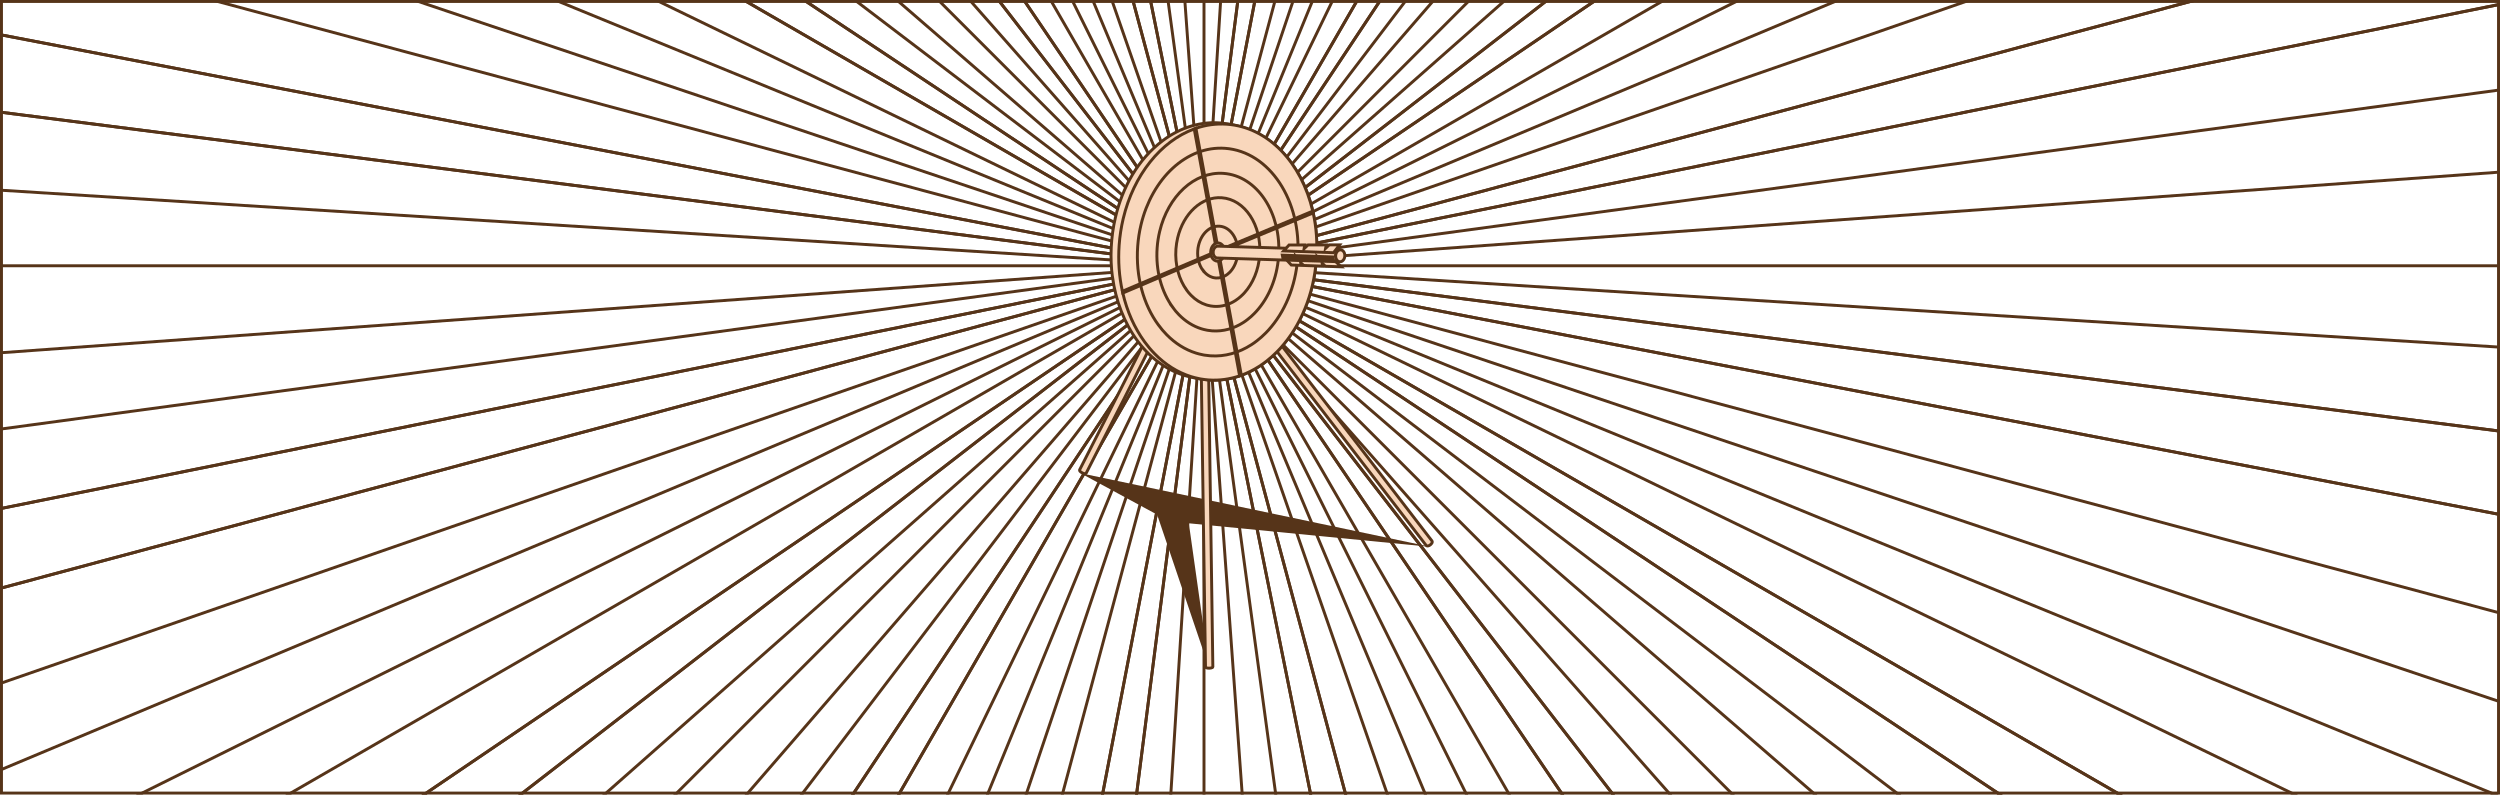
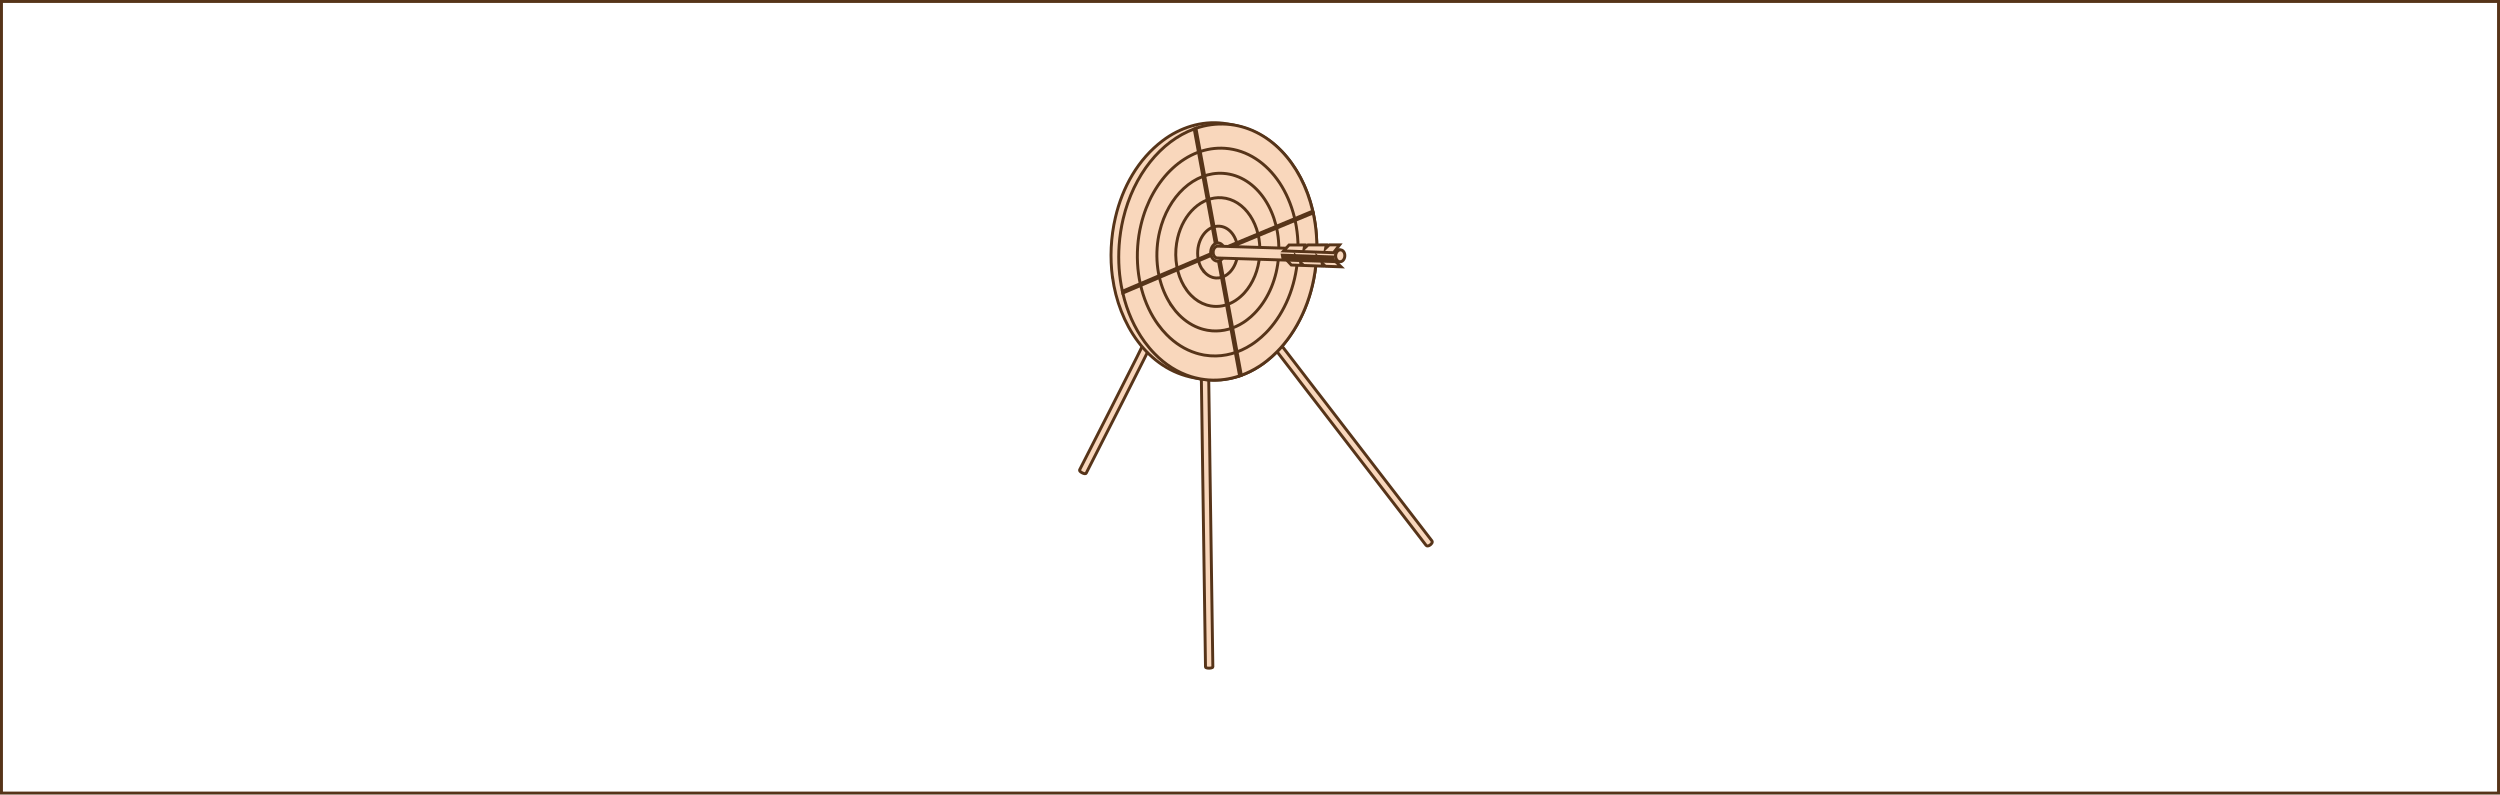
<svg xmlns="http://www.w3.org/2000/svg" width="1696" height="539" viewBox="0 0 1696 539" fill="none">
  <g clip-path="url(#clip0_12999_48675)">
    <g clip-path="url(#clip1_12999_48675)">
      <path d="M816.793 1397.5L816.793 -1036.9" stroke="#563419" stroke-width="2" />
      <path d="M740.511 1395.11L893.078 -1034.51" stroke="#563419" stroke-width="2" />
      <path d="M1287.06 1302.99L346.523 -942.389" stroke="#563419" stroke-width="2" />
      <path d="M1215.78 1330.25L417.805 -969.654" stroke="#563419" stroke-width="2" />
      <path d="M1131.83 1356.03L501.758 -995.429" stroke="#563419" stroke-width="2" />
      <path d="M1057.53 1373.46L576.062 -1012.86" stroke="#563419" stroke-width="2" />
      <path d="M1561.61 1143.02L71.977 -782.42" stroke="#563419" stroke-width="2" />
      <path d="M1499.81 1187.8L133.77 -827.206" stroke="#563419" stroke-width="2" />
      <path d="M208.191 1234.43L1425.39 -873.829" stroke="#563419" stroke-width="2" />
      <path d="M143.328 1194.21L1490.27 -833.616" stroke="#563419" stroke-width="2" />
      <path d="M662.722 1387.71L970.879 -1027.11" stroke="#563419" stroke-width="2" />
      <path d="M587.347 1375.68L1046.24 -1015.08" stroke="#563419" stroke-width="2" />
      <path d="M501.761 1356.03L1131.83 -995.429" stroke="#563419" stroke-width="2" />
      <path d="M428.694 1333.97L1204.89 -973.374" stroke="#563419" stroke-width="2" />
      <path d="M980.47 1386.45L653.125 -1025.85" stroke="#563419" stroke-width="2" />
      <path d="M904.556 1394.33L729.035 -1033.74" stroke="#563419" stroke-width="2" />
      <path d="M-43.897 1040.99L1677.49 -680.393" stroke="#563419" stroke-width="2" />
      <path d="M-96.148 985.359L1729.73 -624.761" stroke="#563419" stroke-width="2" />
      <path d="M355.466 1306.69L1278.12 -946.093" stroke="#563419" stroke-width="2" />
      <path d="M285.779 1275.56L1347.81 -914.967" stroke="#563419" stroke-width="2" />
      <path d="M208.191 1234.43L1425.39 -873.829" stroke="#563419" stroke-width="2" />
      <path d="M143.328 1194.21L1490.27 -833.616" stroke="#563419" stroke-width="2" />
      <path d="M662.722 1387.71L970.879 -1027.11" stroke="#563419" stroke-width="2" />
      <path d="M587.351 1375.68L1046.24 -1015.08" stroke="#563419" stroke-width="2" />
      <path d="M-358.932 495.335L1992.52 -134.736" stroke="#563419" stroke-width="2" />
      <path d="M-376.364 421.03L2009.96 -60.433" stroke="#563419" stroke-width="2" />
      <path d="M-145.923 925.118L1779.52 -564.52" stroke="#563419" stroke-width="2" />
      <path d="M-190.71 863.319L1824.3 -502.721" stroke="#563419" stroke-width="2" />
      <path d="M-237.332 788.901L1870.93 -428.302" stroke="#563419" stroke-width="2" />
      <path d="M-273.405 721.641L1906.99 -361.042" stroke="#563419" stroke-width="2" />
      <path d="M79.654 1148.91L1553.94 -788.311" stroke="#563419" stroke-width="2" />
      <path d="M20.398 1100.81L1613.19 -740.209" stroke="#563419" stroke-width="2" />
      <path d="M-400.406 180.299L2034 180.299" stroke="#563419" stroke-width="2" />
      <path d="M-398.011 104.015L2031.61 256.582" stroke="#563419" stroke-width="2" />
      <path d="M-305.889 650.569L1939.49 -289.971" stroke="#563419" stroke-width="2" />
      <path d="M-333.162 579.285L1966.75 -218.686" stroke="#563419" stroke-width="2" />
      <path d="M-358.932 495.335L1992.52 -134.736" stroke="#563419" stroke-width="2" />
      <path d="M-376.364 421.03L2009.96 -60.433" stroke="#563419" stroke-width="2" />
      <path d="M-145.922 925.118L1779.52 -564.52" stroke="#563419" stroke-width="2" />
      <path d="M-190.71 863.319L1824.3 -502.721" stroke="#563419" stroke-width="2" />
      <path d="M-237.332 -428.303L1870.93 788.901" stroke="#563419" stroke-width="2" />
      <path d="M-197.119 -493.17L1830.71 853.768" stroke="#563419" stroke-width="2" />
      <path d="M-390.617 26.221L2024.21 334.378" stroke="#563419" stroke-width="2" />
      <path d="M-378.588 -49.146L2012.18 409.745" stroke="#563419" stroke-width="2" />
      <path d="M-358.932 -134.737L1992.52 495.334" stroke="#563419" stroke-width="2" />
      <path d="M-336.881 -207.801L1970.46 568.4" stroke="#563419" stroke-width="2" />
      <path d="M-389.352 343.972L2022.95 16.626" stroke="#563419" stroke-width="2" />
      <path d="M-397.242 268.06L2030.83 92.54" stroke="#563419" stroke-width="2" />
      <path d="M-43.901 -680.393L1677.48 1040.99" stroke="#563419" stroke-width="2" />
      <path d="M11.736 -732.642L1621.86 1093.24" stroke="#563419" stroke-width="2" />
      <path d="M-309.595 -281.031L1943.19 641.629" stroke="#563419" stroke-width="2" />
      <path d="M-278.472 -350.716L1912.06 711.314" stroke="#563419" stroke-width="2" />
      <path d="M-237.332 -428.303L1870.93 788.901" stroke="#563419" stroke-width="2" />
      <path d="M-197.119 -493.17L1830.71 853.768" stroke="#563419" stroke-width="2" />
      <path d="M-390.617 26.221L2024.21 334.378" stroke="#563419" stroke-width="2" />
      <path d="M-378.588 -49.146L2012.18 409.745" stroke="#563419" stroke-width="2" />
      <path d="M501.762 -995.429L1131.83 1356.03" stroke="#563419" stroke-width="2" />
      <path d="M576.064 -1012.86L1057.53 1373.46" stroke="#563419" stroke-width="2" />
      <path d="M71.975 -782.42L1561.61 1143.02" stroke="#563419" stroke-width="2" />
      <path d="M133.768 -827.205L1499.81 1187.81" stroke="#563419" stroke-width="2" />
      <path d="M208.196 -873.829L1425.4 1234.43" stroke="#563419" stroke-width="2" />
      <path d="M275.453 -909.899L1358.14 1270.5" stroke="#563419" stroke-width="2" />
      <path d="M-151.817 -556.843L1785.4 917.441" stroke="#563419" stroke-width="2" />
      <path d="M-103.712 -616.097L1737.3 976.696" stroke="#563419" stroke-width="2" />
      <path d="M785 349.136L733 321L970.5 371L806.5 355L820.5 454L785 349.136Z" fill="#563419" />
    </g>
    <path d="M864.2 235.798L879.84 256.113L881.211 257.933L882.908 260.151L886.15 264.364L886.175 264.389L887.372 265.959L890.341 269.798L967.465 369.953C967.964 370.601 968.912 370.477 969.785 369.978C971.032 369.28 972.129 367.834 971.406 366.912L894.332 266.757C894.332 266.757 894.132 266.482 894.007 266.358L868.166 232.757L866.794 233.804L864.2 235.798Z" fill="#F9D7BC" stroke="#563419" stroke-width="2" stroke-miterlimit="10" />
    <path d="M814.937 252.399L815.037 259.553L815.511 292.232L815.86 317.283V317.458L817.806 452.485C817.806 452.859 818.33 453.084 819.053 453.208C820.525 453.458 822.794 453.158 822.794 452.411L820.849 317.507V317.308L820.624 300.482V299.361L820.55 295.223L820.5 291.783V291.609L819.926 252.324L814.937 252.399Z" fill="#F9D7BC" stroke="#563419" stroke-width="2" stroke-miterlimit="10" />
    <path d="M736.566 321.296C736.566 321.296 736.765 321.172 736.84 321.047C757.842 279.943 769.291 257.309 775.552 244.796C777.548 240.833 779.019 237.892 780.092 235.698C783.11 229.541 783.11 229.217 783.11 228.893L778.271 228.12C777.947 228.918 775.253 234.377 771.137 242.553C761.709 261.298 744.847 294.425 732.4 318.779C731.852 319.826 735.443 321.77 736.566 321.296Z" fill="#F9D7BC" stroke="#563419" stroke-width="2" stroke-miterlimit="10" />
    <path d="M754.749 188.163C758.915 219.022 777.872 250.504 810.497 256.387C810.572 256.412 810.647 256.412 810.722 256.437C812.942 256.886 815.187 257.26 817.457 257.509C818.18 257.609 818.928 257.683 819.652 257.733C819.751 257.733 819.826 257.758 819.926 257.758H820.001C820.001 257.758 820.225 257.783 820.325 257.783C821.423 257.858 822.495 257.908 823.568 257.908C824.116 257.908 824.69 257.908 825.239 257.858C827.334 257.858 829.404 257.633 831.425 257.334C840.729 255.988 849.184 252.249 856.642 246.915C857.391 246.367 858.139 245.818 858.862 245.245C858.862 245.22 858.937 245.195 858.962 245.17C859.511 244.746 860.06 244.298 860.608 243.849C870.885 235.274 878.991 223.633 884.429 211.295C884.828 210.397 885.202 209.525 885.551 208.628C885.926 207.755 886.275 206.858 886.599 205.96C886.749 205.562 886.898 205.138 887.048 204.739C887.397 203.717 887.746 202.695 888.071 201.648C888.195 201.299 888.32 200.95 888.42 200.601C888.719 199.604 889.019 198.582 889.293 197.56C889.692 196.189 890.041 194.793 890.365 193.372C890.665 192.126 890.939 190.88 891.189 189.609C891.238 189.409 891.263 189.185 891.313 188.985C891.588 187.589 891.812 186.169 892.037 184.748C892.436 182.23 892.76 179.688 892.935 177.12C892.984 176.746 892.984 176.397 893.009 176.023C893.009 175.949 893.009 175.874 893.009 175.799C893.009 175.699 893.009 175.625 893.009 175.525C893.084 174.653 893.159 173.805 893.184 172.933C894.257 150.773 888.894 127.99 875.849 110.267C875.175 109.32 874.477 108.422 873.753 107.525C872.955 106.528 872.132 105.556 871.284 104.584C870.785 104.035 870.286 103.487 869.787 102.963C860.558 93.192 849.284 87.409 836.563 84.742C834.343 84.268 832.048 83.894 829.729 83.62C815.037 81.826 800.495 86.587 788.797 95.411C772.035 108.048 761.434 127.092 756.695 147.557C753.552 160.943 752.929 174.952 754.7 188.163H754.749Z" fill="#F9D7BC" stroke="#563419" stroke-width="2" stroke-miterlimit="10" />
    <path d="M761.434 197.585C761.509 198.009 761.609 198.408 761.709 198.807C764.602 211.32 769.715 222.612 776.475 231.884C778.62 234.826 780.915 237.568 783.384 240.06C790.493 247.314 798.849 252.648 808.078 255.515C808.951 255.789 809.824 256.038 810.697 256.238C811.82 256.537 812.992 256.811 814.139 257.01C814.439 257.085 814.713 257.135 815.012 257.16C816.634 257.434 818.28 257.634 819.926 257.758H820.001C827.209 258.257 834.243 257.26 840.953 254.991C841.352 254.867 841.726 254.717 842.125 254.568C846.316 253.047 850.382 251.003 854.248 248.51C855.844 247.488 857.441 246.367 858.962 245.17C861.556 243.176 864.026 240.982 866.37 238.59C867.119 237.817 867.867 237.044 868.59 236.246C882.059 221.39 891.288 200.028 893.034 175.799C893.833 164.856 893.034 154.287 890.864 144.441C890.765 144.018 890.69 143.619 890.565 143.22C883.007 110.566 860.534 86.287 832.348 84.268C825.114 83.745 818.03 84.742 811.321 87.035C810.922 87.185 810.523 87.309 810.148 87.484C787.5 95.735 768.992 118.767 761.983 148.33C760.611 154.063 759.688 160.046 759.239 166.227C758.466 177.17 759.239 187.739 761.434 197.585Z" fill="#F9D7BC" stroke="#563419" stroke-width="2" stroke-miterlimit="10" />
    <path d="M785.829 220.393C787.575 222.786 789.421 225.004 791.441 227.024C797.203 232.906 803.987 237.243 811.47 239.562C812.169 239.786 812.892 239.985 813.591 240.16C814.513 240.409 815.461 240.634 816.384 240.783C816.634 240.833 816.858 240.883 817.083 240.908C818.405 241.132 819.727 241.282 821.073 241.381H821.123C831.001 242.079 840.504 239.287 848.91 233.878C850.207 233.056 851.504 232.134 852.726 231.161C854.822 229.541 856.842 227.771 858.738 225.827C859.336 225.204 859.96 224.581 860.534 223.933C871.459 211.868 878.942 194.544 880.363 174.877C883.157 135.991 861.107 102.764 831.126 100.62C805.01 98.751 781.489 121.11 774.031 152.592C772.908 157.254 772.16 162.09 771.811 167.125C770.339 187.739 775.827 206.758 785.804 220.393H785.829Z" fill="#F9D7BC" stroke="#563419" stroke-width="2" stroke-miterlimit="10" />
    <path d="M795.557 208.503C796.879 210.323 798.301 211.993 799.822 213.538C804.212 218 809.35 221.29 815.037 223.06C815.586 223.235 816.11 223.384 816.659 223.509C817.357 223.683 818.08 223.858 818.779 223.983C818.953 224.032 819.128 224.057 819.328 224.082C820.325 224.257 821.348 224.381 822.346 224.456H822.396C829.904 224.98 837.112 222.886 843.498 218.773C844.47 218.15 845.468 217.452 846.391 216.704C847.987 215.483 849.509 214.136 850.956 212.641C851.405 212.167 851.878 211.694 852.327 211.195C860.633 202.047 866.296 188.886 867.393 173.98C869.513 144.466 852.776 119.241 830.028 117.62C810.223 116.2 792.364 133.175 786.702 157.079C785.854 160.619 785.28 164.283 785.006 168.097C783.883 183.751 788.074 198.158 795.632 208.528L795.557 208.503Z" fill="#F9D7BC" stroke="#563419" stroke-width="2" stroke-miterlimit="10" />
    <path d="M805.06 196.862C805.983 198.109 806.956 199.28 808.003 200.327C811.022 203.418 814.564 205.661 818.48 206.883C818.854 207.007 819.228 207.107 819.602 207.182C820.076 207.306 820.575 207.431 821.074 207.506C821.198 207.531 821.323 207.556 821.448 207.581C822.146 207.705 822.845 207.78 823.543 207.83H823.568C828.731 208.179 833.72 206.733 838.11 203.892C838.783 203.468 839.457 202.969 840.105 202.471C841.203 201.623 842.25 200.701 843.248 199.679C843.572 199.355 843.872 199.031 844.196 198.682C849.908 192.375 853.824 183.302 854.572 173.007C856.044 152.667 844.495 135.268 828.806 134.147C815.137 133.174 802.84 144.865 798.924 161.342C798.35 163.784 797.951 166.327 797.752 168.944C796.979 179.738 799.847 189.683 805.06 196.812V196.862Z" fill="#F9D7BC" stroke="#563419" stroke-width="2" stroke-miterlimit="10" />
    <path d="M816.06 183.352C816.484 183.95 816.958 184.499 817.457 184.997C818.903 186.468 820.6 187.54 822.47 188.138C822.645 188.188 822.82 188.238 822.994 188.287C823.219 188.337 823.468 188.412 823.693 188.437C823.742 188.437 823.817 188.462 823.867 188.462C824.191 188.512 824.541 188.562 824.865 188.587C827.334 188.761 829.704 188.063 831.799 186.717C832.123 186.518 832.448 186.293 832.747 186.044C833.271 185.645 833.77 185.197 834.243 184.723C834.393 184.573 834.543 184.399 834.692 184.249C837.411 181.233 839.282 176.921 839.656 172.01C840.355 162.289 834.842 153.988 827.359 153.465C820.849 152.991 814.962 158.575 813.092 166.452C812.817 167.623 812.618 168.82 812.543 170.091C812.169 175.251 813.541 179.987 816.035 183.402L816.06 183.352Z" fill="#F9D7BC" stroke="#563419" stroke-width="2" stroke-miterlimit="10" />
    <path d="M761.434 197.585C761.509 198.009 761.609 198.408 761.709 198.807L825.588 171.587L840.953 254.991C841.352 254.867 841.726 254.717 842.125 254.568L826.735 171.038L890.864 144.441C890.764 144.018 890.69 143.619 890.565 143.22L826.561 169.867L811.321 87.035C810.921 87.185 810.522 87.309 810.148 87.484L825.413 170.44L761.434 197.585Z" fill="#F9D7BC" stroke="#563419" stroke-width="2" stroke-miterlimit="10" />
    <path d="M822.62 175.326C822.77 175.525 822.944 175.724 823.119 175.899C823.618 176.422 824.216 176.796 824.865 176.996C824.915 176.996 824.99 177.021 825.04 177.046C825.114 177.046 825.214 177.095 825.289 177.095H825.339C825.464 177.095 825.563 177.12 825.688 177.145C826.561 177.195 827.384 176.971 828.108 176.497C828.232 176.422 828.332 176.348 828.432 176.248C828.606 176.098 828.781 175.949 828.956 175.774C829.006 175.724 829.055 175.675 829.105 175.6C830.053 174.553 830.702 173.032 830.826 171.312C831.076 167.922 829.155 165.006 826.536 164.831C824.266 164.657 822.196 166.626 821.548 169.368C821.448 169.767 821.373 170.191 821.348 170.639C821.223 172.434 821.697 174.104 822.57 175.301L822.62 175.326Z" fill="#F9D7BC" stroke="#563419" stroke-width="2" stroke-miterlimit="10" />
    <path d="M903.835 175.301L909.821 181.009L899.146 180.635C898.023 179.563 896.926 178.491 896.926 178.491L897.3 180.56L884.404 180.087C883.357 179.065 882.359 178.117 882.359 178.117L882.708 180.037L876.023 179.787L871.359 174.702L903.835 175.301Z" fill="#F9D7BC" stroke="#563419" stroke-width="2" stroke-miterlimit="10" />
    <path d="M823.044 170.789V171.935V171.96C823.318 173.655 824.416 174.952 825.838 175.026H826.012L908.898 177.569C907.202 177.444 905.93 175.55 906.105 173.331C906.254 171.188 907.676 169.518 909.322 169.518L826.411 167C824.69 166.875 823.169 168.57 823.019 170.789H823.044Z" fill="#F9D7BC" stroke="#563419" stroke-width="2" stroke-miterlimit="10" />
    <path d="M906.13 173.331C905.955 175.55 907.227 177.444 908.923 177.569C910.644 177.694 912.166 175.999 912.316 173.78C912.49 171.537 911.218 169.642 909.522 169.518H909.347C907.701 169.518 906.279 171.188 906.13 173.331Z" fill="#F9D7BC" stroke="#563419" stroke-width="2" stroke-miterlimit="10" />
    <path d="M903.735 174.328L904.658 176.323L895.479 175.924C894.556 175.026 893.733 174.229 893.733 174.229L894.032 175.849L880.638 175.276C879.815 174.503 879.166 173.855 879.166 173.855L879.416 175.226L870.262 174.827L869.937 173.082L903.76 174.304L903.735 174.328Z" fill="#F9D7BC" stroke="#563419" stroke-width="2" stroke-miterlimit="10" />
    <path d="M874.501 166.227L885.177 166.177L884.703 168.695C884.703 168.695 886.125 167.374 887.372 166.177L899.744 166.128L899.295 168.471C899.295 168.471 900.567 167.274 901.764 166.128H908.798L904.658 171.437L870.835 170.216L874.477 166.227H874.501Z" fill="#F9D7BC" stroke="#563419" stroke-width="2" stroke-miterlimit="10" />
  </g>
  <rect x="1" y="1" width="1694" height="537" stroke="#563419" stroke-width="2" />
  <defs>
    <clipPath id="clip0_12999_48675">
      <rect width="1696" height="539" fill="white" />
    </clipPath>
    <clipPath id="clip1_12999_48675">
-       <rect width="1920" height="1415" fill="white" transform="translate(-144 -527)" />
-     </clipPath>
+       </clipPath>
  </defs>
</svg>